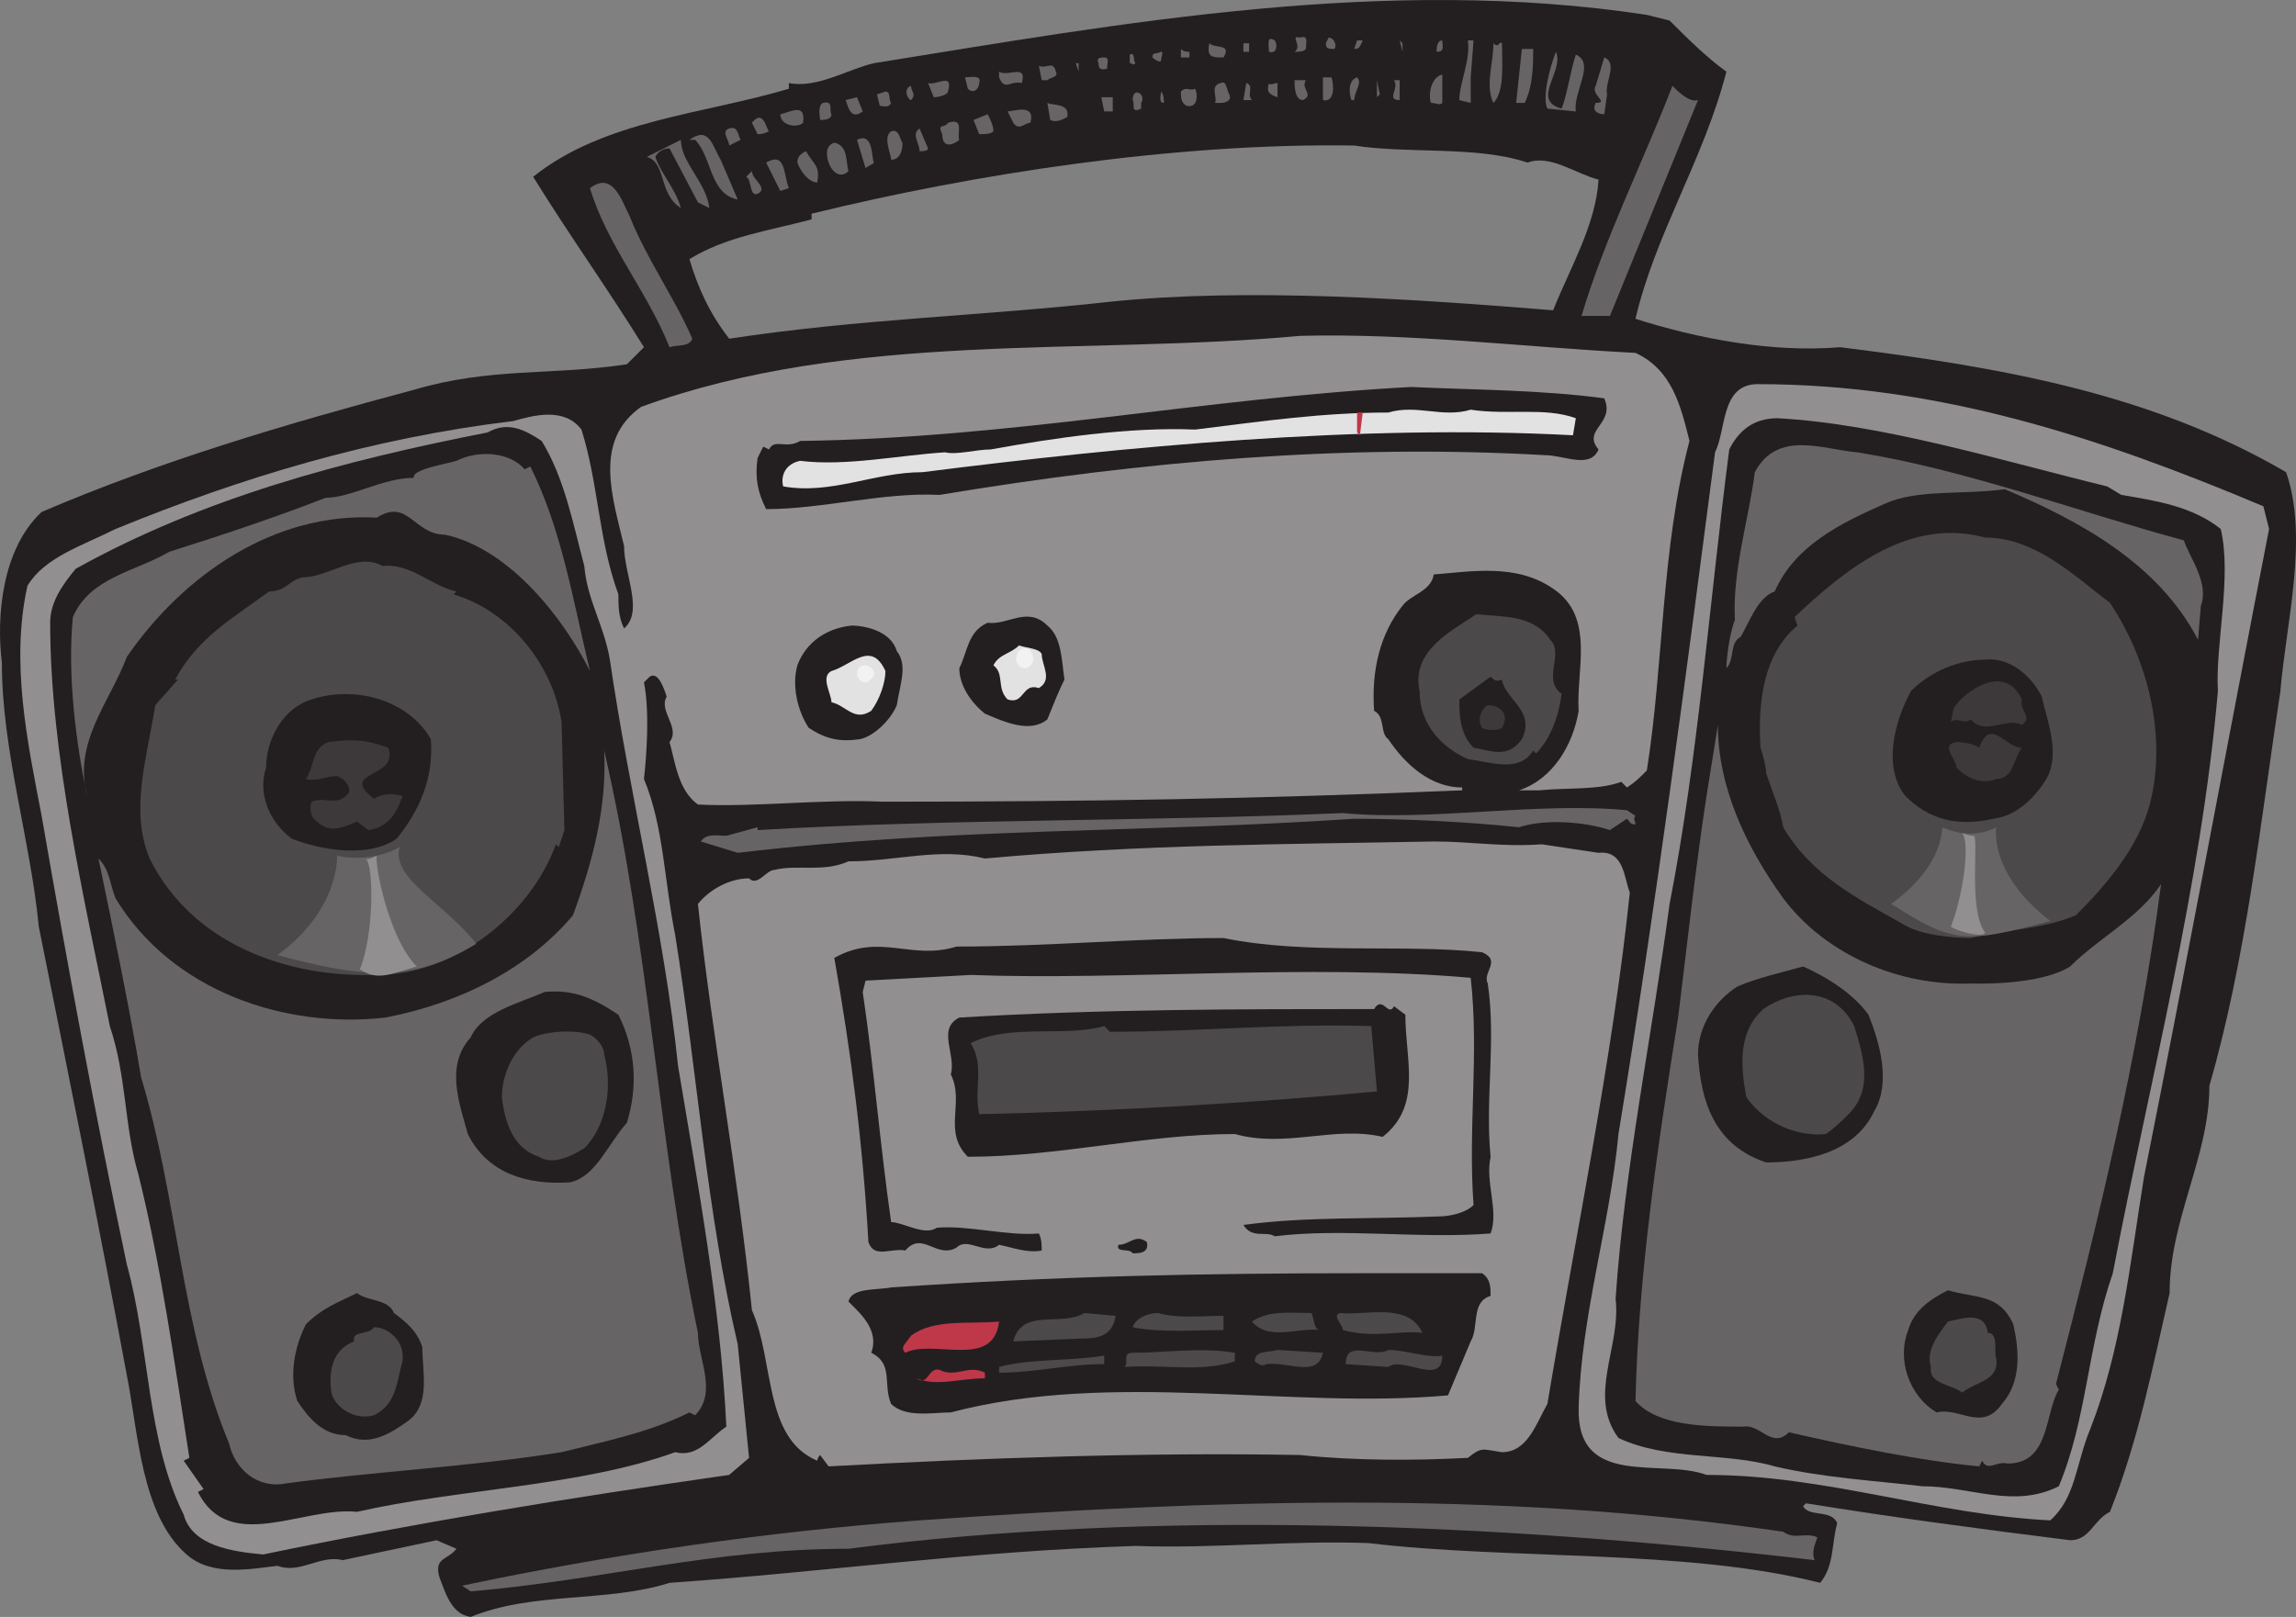
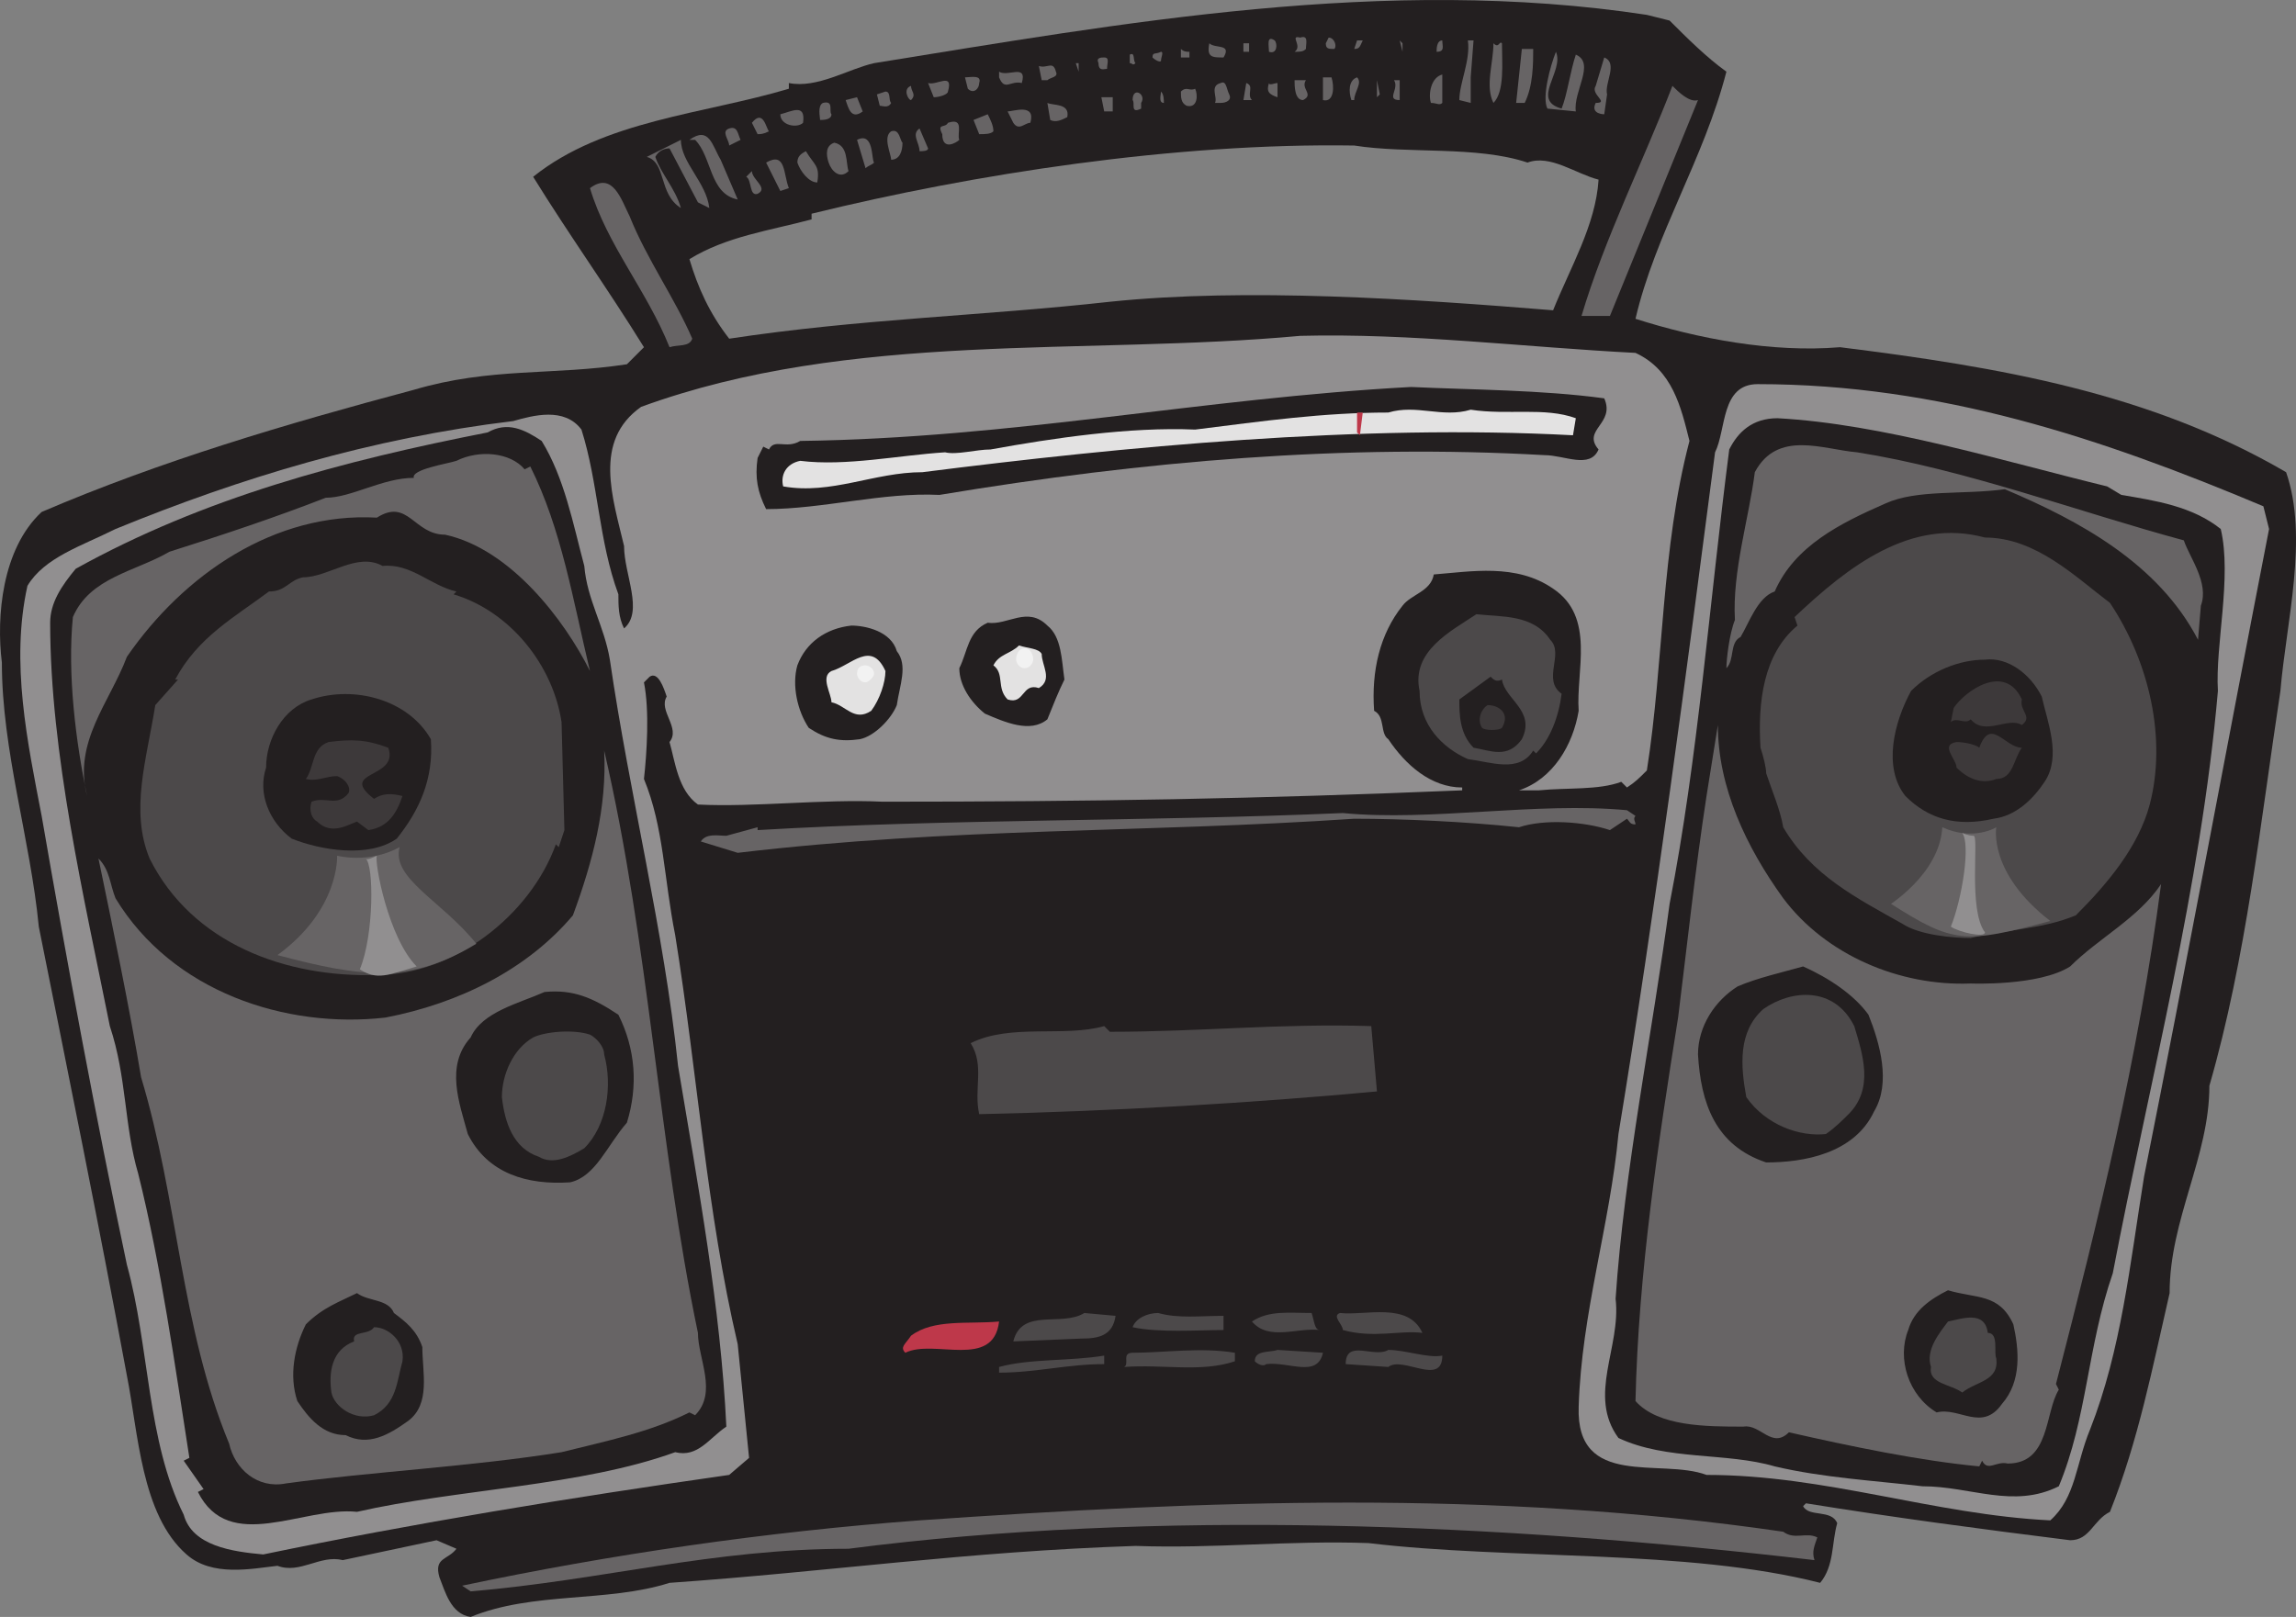
<svg xmlns="http://www.w3.org/2000/svg" width="606.107" height="426.924">
  <rect width="100%" height="100%" fill="#808080" stroke="none" />
  <path fill="#231f20" fill-rule="evenodd" d="M440.743 5.424c4.5 4.5 9.75 9.75 15 13.5-6 23.25-18.75 42.75-24 65.25 16.5 5.25 36 9 54 7.5 42 5.25 81.75 12 117.75 33 6 17.25 0 39.75-1.5 57.75-5.25 34.5-9 70.5-18.75 104.25 0 18.75-10.5 35.25-10.5 54.75-4.5 19.5-8.25 39-15.75 57.75-4.5 2.25-5.25 7.5-10.5 7.5-24-3-46.5-6-69.75-9.75l-.75.75c1.5 3 7.5.75 9 4.5-1.5 5.25-.75 11.25-4.5 15.75-35.25-9-81.75-6-119.25-10.5-21-.75-40.5 1.5-61.5.75-45 1.5-80.25 6.75-123 9.75-16.5 5.25-36 2.25-52.5 9-5.25-.75-6.75-6.75-8.25-10.5-1.5-5.25 2.25-4.5 4.5-7.5l-5.25-2.25-24.75 5.25c-6-1.5-11.25 3.75-17.25 1.5-6.75.75-17.25 3-24-3-12-10.5-12.75-32.25-15.75-47.25-7.5-40.5-15.75-81-23.25-118.5-2.25-23.25-9.75-46.5-9.75-69.75-1.5-12 0-30 10.5-39.75 31.5-13.5 64.5-23.25 98.25-32.25 20.25-6 36.75-3.75 56.25-6.75l4.5-4.5c-9.75-15.75-19.5-29.25-29.25-45 18.75-15 45-16.5 67.5-23.25v-1.5c7.5 1.5 15.75-3.75 22.5-5.25 65.25-10.5 135-23.25 204-12.75l6 1.5m-83.25 33c-47.25-.75-100.5 7.5-143.25 18v1.5c-11.25 3-22.5 4.5-32.25 10.5 2.25 7.5 5.25 14.25 10.5 21 34.5-5.25 66.75-6 100.5-9.75 36-3.75 80.25-.75 117 2.25 4.5-11.25 11.25-22.5 12-34.5-6-1.5-12.75-6.75-18.75-4.5-13.5-4.5-31.5-2.25-45.75-4.5" />
  <path fill="#676465" fill-rule="evenodd" d="M344.743 12.924c-.75.75-1.5.75-3 .75 2.25-1.5-1.5-4.5 1.5-3.75 2.25-.75 1.5 1.5 1.5 3m7.5 0c-1.5 0-2.25 0-2.25-1.5l.75-1.5c1.5 0 2.25 2.25 1.5 3m-15.75-2.25c.75.75.75 3.75-1.5 3 0-1.5-.75-4.5 1.5-3m23.25 0c-.75 1.5-.75 2.25-2.25 2.25l.75-2.25h1.5m10.5 3-.75-3 .75.75zm9 0c0-.75 0-3 1.5-3 0 1.5.75 3-1.5 3m9 6.75v6.75l-3-.75c0-4.5 3-10.5 2.25-15.75h1.5l-.75 9.75m-58.5-6.75h-1.5v-2.25h1.5v2.25m66.75-2.25c0 5.25.75 12.75-2.25 15.75-2.25-4.5 0-10.5 0-15.75 1.5 1.5 1.5-.75 2.25 0m-73.5 3.75c-3 0-4.5 0-3.75-3.75 1.5 1.5 6 0 3.75 3.75m81.75-2.25c0 3.75 0 9.75-2.25 14.25h-2.25l1.5-14.25h3m-90.75.75v1.5h-2.25v-2.25c.75.75 1.5.75 2.25.75m-7.5 2.25c0 .75-1.5 0-2.25-.75 0-1.5.75-.75 2.25-1.5.75 0 0 1.5 0 2.25m105.75 12.75c1.5-3.75 2.25-9.75 3.75-14.25 5.25 2.25-.75 9.75 0 15l-7.5-.75c-1.5-3 .75-11.25 2.25-15 2.25 5.25-6.75 12.75 1.5 15m-112.5-12c-.75.75-.75 0-1.5 0v-2.25c1.5-.75.75 1.5 1.5 2.25m-7.5 1.5c-.75 0-2.25.75-2.25-1.5-.75-1.5.75-1.5 1.5-1.5 1.5 0 .75 1.5.75 3m132 6.75-.75 5.25s-3.75 0-2.25-3c3.75 0-1.5-2.25 0-4.5l2.25-7.5c3.75 1.5 0 6.75.75 9.75m-139.5-6-.75-2.25h.75zm-6 0c.75 1.5-1.5 1.5-2.25 2.25h-1.5l-.75-3.75c2.25.75 3.75-1.5 4.5 1.5m-9 3c-3-.75-4.5 2.25-6-1.5v-1.5c2.25 1.5 7.5-2.25 6 3m111 5.25c-.75.75-1.5 0-3 0-.75-2.25 0-6.75 3-7.5v7.5m-122.25-5.25c0 1.5-1.5 3-3 1.5l-.75-3c1.5 0 4.5-.75 3.75 1.5m93-1.5c.75 2.25.75 6.75-2.25 6v-6h2.25m6 6h-.75c-.75-2.25-.75-5.25 1.5-6 1.5 1.5-.75 3.75-.75 6m-107.25-2.25c0 .75-2.25 1.5-3.75 1.5l-1.5-3.75c2.25.75 6.75-3 5.25 2.25m94.5-3c-1.5 2.25 2.25 3.75-.75 5.25-2.25 0-2.25-3.75-2.25-5.25h3m18.75 4.5v-4.5l.75 3.75zm6 .75c-3.75 0 0-3-1.5-5.25h1.5v5.25m-32.25-4.5v3.75c-2.25-.75-3-1.5-2.25-3.75 0 .75 1.5 0 2.25 0m-12.75 3c.75 1.5-.75 2.25-2.25 2.25h-1.5c.75-1.5-1.5-4.5 1.5-5.25 1.5-.75 1.5 1.5 2.25 3m6 1.5h-2.25l.75-4.5c2.25.75 0 3 1.5 4.5m-90 0c-.75 0-2.25-3 0-3.75 0 1.5 1.5 2.25 0 3.75m75-3c.75 1.5.75 5.25-2.25 4.5-1.5-.75-1.5-2.25-1.5-3.75 1.5-1.5 2.25 0 3.75-.75m132.75 3-23.25 57h-7.5c6-20.25 16.5-41.25 24-60.75 1.5 1.5 4.5 4.5 6.75 3.75m-213 .75c-.75 1.5-2.25.75-3 .75l-.75-3 2.25-.75c1.5 0 .75 2.25 1.5 3m66 0v1.5c-3 1.5-1.5-1.5-2.25-2.25 0-3.75 3.75-1.5 2.25.75m6 0c-1.5 0-.75-2.25-.75-3 .75.75.75 2.25.75 3m-79.5 2.25c-3 2.25-3.75-.75-4.5-3l3-.75 1.5 3.75m66 0h-2.25l-.75-3.75h3v3.75m-9-3 .75 3-.75-3m-65.25 3.75c0 1.5-2.25 1.5-3 1.5 0-.75-.75-3.75.75-4.5 3-.75 1.5 2.25 2.25 3m62.25.75c-1.5.75-3 1.5-4.5.75l-.75-4.5c1.5.75 6 0 5.25 3.75m-69.75 1.5c-1.5 1.5-6 .75-6-2.25 3-.75 6.75-3 6 2.25m60 0c-1.5 0-3 2.25-4.5 0l-1.5-3c1.5 0 7.5-2.25 6 3m-9.75 2.25c-.75.75-2.25.75-3.75.75l-1.5-3.75 3.75-1.5c.75 1.5 1.5 3 1.5 4.5m-59.25 0c-1.5.75-2.25.75-3 .75l-1.5-3c3-3.75 3.75 1.5 4.5 2.25m50.25 2.25c-.75.75-4.5 3-4.5-1.5-1.5-3 .75-1.5 1.5-3 4.5-1.5 2.25 3 3 4.5m-57.75 0-3 1.5c0-1.5-2.25-3.75 0-4.5s2.25 1.5 3 3m49.5 2.25c0 .75-1.5.75-2.25.75 0-2.25-2.25-4.5 0-6l2.25 5.25m-6.75-1.5c0 2.25-.75 4.5-3 4.5 0-1.5-2.25-6 0-7.5 2.25-.75 2.25 2.25 3 3m-43.5 15c-7.5-1.5-6.75-11.25-11.25-15.75h-1.5c5.25-3.75 6 1.5 8.25 5.25l4.5 10.5m36-9.75c-.75.75-1.5.75-2.25 1.5l-2.25-7.5c4.5-2.25 3.75 5.25 4.5 6m-43.5 12-3-1.5-7.5-14.25c-1.5 0-3 .75-3.75 2.25 1.5 4.5 5.25 8.25 6.75 13.5-6-3.75-3.75-12-9-13.5l9-4.5c0 6 6.75 11.25 7.5 18m36.75-9.75c-2.25 2.25-4.5 0-5.25-2.25s-.75-4.5 1.5-5.25c3.75.75 3 5.25 3.75 7.5m-8.25 3c-2.25 0-4.5-3-5.25-5.25 0-1.5.75-2.25 2.25-3 2.25 3.75 3.75 3.75 3 8.25m-7.5 1.5-2.25.75-3.75-7.5c5.25-3 4.5 3 6 6.75m-8.25 1.5c-2.25.75-1.5-3.75-3-4.5l1.5-1.5c0 2.25 4.5 4.5 1.5 6m-33.75 6c4.5 11.25 12 21.75 16.5 32.25-.75 2.25-3.75 1.5-6 2.25-6-15-16.5-27-21-42 6-4.5 8.25 3 10.5 7.5" />
  <path fill="#918f90" fill-rule="evenodd" d="M431.743 93.174c9.75 4.5 12 14.25 14.25 23.25-7.5 28.5-6.75 58.5-11.25 87-2.25 2.25-3 3-5.25 4.5l-1.5-1.5c-6 2.25-14.25 1.5-21.75 2.25h-5.25c9-3 14.25-12 15.75-21-.75-10.5 4.5-24.75-6.75-32.25-9.75-6.75-21.75-4.5-31.5-3.75-.75 4.5-6 5.25-8.25 8.25-6 7.5-8.25 17.25-7.5 27.75 3 1.5 1.5 6 3.75 7.5 4.5 6.75 11.25 12.75 19.5 12.75v.75c-54 2.25-98.25 3-153 3-15.75-.75-33.75 1.5-48.75.75-5.25-3.75-6-11.25-7.5-16.5 3-3.75-3-8.25-.75-12-.75-2.25-2.25-6.75-4.5-5.25l-1.5 1.5c1.5 7.5.75 18.75 0 25.5 5.25 12.75 5.25 26.25 8.25 41.25 6 37.5 8.25 72.75 16.5 108l3 30-5.25 4.5c-42 6-83.25 12.75-123 21-8.25-.75-18.75-2.25-21-10.5-9.75-19.5-9-44.25-15-66-8.25-39-15.75-79.5-22.5-118.5-3.75-19.5-8.25-40.5-3.75-60.75 4.5-7.5 14.25-10.5 23.25-15 33-13.5 67.5-24 105-28.5 5.25-1.5 13.5-3.75 18 2.25 4.5 14.25 4.5 29.25 9.75 43.5 0 3 0 6 1.5 9 5.25-4.5 0-14.25 0-21.75-3-12.75-8.25-27.75 4.5-36.75 55.5-20.25 117-13.5 174-18.75 29.25-.75 59.25 3 88.5 4.5m165.75 40.5 1.5 6c-11.25 57.75-21.75 114.75-33 171-3.75 23.25-6 45.75-14.25 66.75-3.75 9-3.75 18-10.5 24-30.75-1.5-59.25-12-90.75-12-12-4.5-34.5 3.75-33.75-18 .75-24.75 8.25-48 10.5-72 9.75-59.25 18-122.25 25.5-180 3-6 1.5-18 11.25-18 48 0 90.75 14.25 133.5 32.25" />
  <path fill="#231f20" fill-rule="evenodd" d="M423.493 105.174c3 6.75-6 8.25-1.5 13.5-2.25 5.25-9 1.5-14.25 1.5-52.5-3-105.75 1.5-159.75 10.5-15-.75-30.75 3.75-45.75 3.75-2.25-4.5-3-8.25-2.25-13.5l1.5-3 1.5.75c1.5-3 4.5 0 8.25-2.25 56.25-.75 105.75-11.25 161.25-14.25 15.75.75 34.5.75 51 3" />
  <path fill="#e3e2e2" fill-rule="evenodd" d="M388.243 108.174c9.75 1.5 19.5-.75 27.75 2.25l-.75 4.5c-56.25-3-118.5 3-171.75 9.75-12.75 0-24 6-36.75 3.75-.75-3 .75-6 4.5-6.75 12 1.5 26.25-1.5 38.25-2.25 3 .75 8.25-.75 12-.75 16.5-3 36.75-6 54-5.25 18-2.25 33.75-4.5 51-4.5 7.5-2.25 14.25 1.5 21.75-.75" />
  <path fill="#231f20" fill-rule="evenodd" d="m556.243 128.424 3.75 2.25c9 1.5 18.75 3 26.25 9 3 12.75-1.5 30.75-.75 42.75-4.5 51.75-18 102.75-27.75 153.75-6.75 19.5-6.75 38.25-14.25 56.25-12 6-23.25 0-36 0-12.75-1.5-26.25-2.25-39-5.25-12.75-3.75-28.5-1.5-41.25-7.5-8.25-11.25.75-24-.75-36.75 2.25-33.75 9.75-70.5 14.25-104.25 7.5-38.25 10.5-79.5 15.75-120 2.25-4.5 6-8.25 12.75-8.25 27.75 1.5 59.25 11.25 87 18m-402 21c.75 9 5.25 15.75 6.75 24.75 5.25 36 14.25 71.25 18 107.25 5.25 31.5 11.25 63.75 12.75 95.25-4.5 3-7.5 8.25-13.5 6.75-24.75 9-57.75 9.75-84 15.75-14.25-1.5-33.75 11.25-42-5.25l1.5-.75-5.25-7.5 1.5-.75c-3.75-24-7.5-51-13.5-75-3.75-12.75-3-25.5-7.5-39-6.75-33.75-15.75-72-15.75-106.5 0-5.25 3-9.75 6.75-14.25 33.75-18.75 70.5-28.5 108.75-36 5.25-3 9.75-.75 14.25 2.25 6 9.75 8.25 21.75 11.25 33" />
  <path fill="#676465" fill-rule="evenodd" d="M576.493 142.674c1.5 4.5 6.75 11.25 4.5 17.25l-.75 9c-10.5-20.25-31.5-31.5-51-39.75-11.25 1.5-23.25 0-31.5 3.75-12 5.25-24 11.25-29.25 23.25-4.5 1.5-6.75 8.25-9 12-3 1.5-1.5 6-3.75 8.25 0-2.25.75-9 2.25-12.75-.75-12.75 3.75-27 5.25-39 6-11.25 18-6 27-5.25 28.5 4.5 58.5 15.75 86.25 23.25m-438-18.75 1.5-.75c8.25 16.5 11.25 35.25 15.75 54-6.75-13.5-21-32.25-38.25-36-8.25 0-9.75-9.75-18-4.5-27-1.5-51 15-66 36.75-4.5 12-14.25 22.5-10.5 36.75-3-14.25-5.25-32.25-3.75-47.25 4.5-10.5 16.5-12 25.5-17.25 14.25-4.5 27.75-9 41.25-14.25 6.75 0 15-5.25 23.25-5.25-.75-2.25 9-3.75 11.25-4.5 6-3 14.25-2.25 18 2.25" />
  <path fill="#4c494a" fill-rule="evenodd" d="M556.993 159.174c10.5 15.75 15 36 10.5 53.25-3 11.25-11.25 21-19.5 29.25-9 3.75-18.75 3.75-27.75 6-4.5 0-13.5-.75-18-3.75-12-6.75-24-12.75-31.5-25.5-.75-4.5-3-9.75-4.5-14.25 0-1.5-.75-4.5-1.5-6.75-.75-12 .75-24.75 9.75-32.25l-.75-2.25c14.25-13.5 30.75-26.25 50.25-21 13.5 0 24 10.5 33 17.25m-436.5-3-.75.75c15 4.5 26.25 18.75 28.5 33.75l.75 28.5-1.5 4.5-.75-.75c-6.75 18.75-27 34.5-47.25 34.5-24 .75-48.75-8.25-60-30.75-5.25-12.75-.75-26.25 1.5-40.5l6-6.75h-.75c6-11.25 15.75-16.5 24.75-23.25 4.5 0 5.25-3 9-3.75 6.75 0 14.25-6.75 21-3 7.5-.75 12.75 5.25 19.5 6.75m288.75 12.75c3.75 3.75-2.25 10.5 3 14.25-.75 6-3 12-6.75 15.75l-.75-.75c-3.75 6-11.25 3-17.25 2.25-6.75-3-12.75-9-12.75-18-2.25-10.5 8.25-15.75 15-20.25 6.75.75 15 0 19.5 6.75" />
  <path fill="#231f20" fill-rule="evenodd" d="M276.493 165.174c3.75 3 3.75 9 4.5 14.25-1.5 3-3 6.75-4.5 10.5-4.5 3.75-11.25.75-16.5-1.5-3.75-3-6.75-7.5-6.75-12 2.25-4.5 2.25-9.75 7.5-12 5.25.75 10.5-4.5 15.75.75m-39.75 6.75c3 3.75.75 9 0 14.25-1.5 3.75-6 8.25-9.75 9-5.25.75-9 0-13.5-3-3-4.5-4.5-11.25-3-16.5 2.25-6 7.5-9.75 14.25-10.5 3.75 0 10.5 1.5 12 6.75" />
  <path fill="#e3e2e2" fill-rule="evenodd" d="M274.993 172.674c0 3 3 6.75-.75 9-4.5-1.5-3.75 4.5-8.25 3-3-3-.75-6.75-3.75-9 1.5-3 4.5-3 6.75-5.25 2.25.75 5.25.75 6 2.25m-41.25 4.5c0 3-1.5 7.5-3.75 10.5-4.5 3-6.75-1.5-10.5-2.25 0-2.25-3-6.75 0-8.25 5.25-1.5 10.5-8.25 14.25 0" />
  <path fill="#231f20" fill-rule="evenodd" d="M538.993 183.924c1.5 6.75 5.25 15.75.75 22.5-3 4.5-7.5 9-13.5 9.75-9.75 2.25-17.25 0-23.25-6-6-7.5-3-19.5 1.5-27.75 5.25-5.25 12.75-8.25 19.5-8.25 6-.75 12 3.75 15 9.75m-142.5-4.5c.75 5.25 9 8.25 5.25 15.75-3.75 5.25-8.25 3-12.75 2.25-3.75-3.75-3.75-9-3.75-12.75l8.25-6c.75.75 1.5 1.5 3 .75" />
  <path fill="#3d393a" fill-rule="evenodd" d="M533.743 184.674c-.75 3 3 4.5 0 6.75-3.75-2.25-9.75 3-13.5-1.5-1.5 1.5-3.75-.75-5.25.75l.75-3.75c3-4.5 13.5-12 18-2.25" />
  <path fill="#231f20" fill-rule="evenodd" d="M113.743 195.174c.75 10.5-3 18.75-9 26.25-7.5 5.25-20.25 3-27.75 0-6-4.5-9-12-6.75-18.75 0-7.5 4.5-15.75 12-18 11.25-3.75 25.5 0 31.5 10.5" />
  <path fill="#3d393a" fill-rule="evenodd" d="M396.493 192.174c-.75.75-4.5.75-5.25 0-1.5-2.25 0-5.25 1.5-6 3 0 6 2.25 3.75 6" />
  <path fill="#676465" fill-rule="evenodd" d="M470.743 237.174c11.25 15 30.75 23.25 49.5 22.5 0 0 18 .75 26.25-4.5 7.5-7.5 18-12.75 24-21.75-6 45.75-16.5 88.5-27.75 132l.75 1.5c-3.75 6-2.25 19.5-13.5 19.5-3-.75-5.25 2.25-6.75-.75l-.75 1.5c-15.75-1.5-33.75-5.25-50.25-9-4.5 4.5-7.5-2.25-12-1.5-9.75 0-22.5 0-28.5-6.75.75-33.75 6-68.25 11.25-101.25 2.25-18 4.5-39 7.5-58.5l3-18.75c0 16.5 7.5 32.25 17.25 45.75" />
  <path fill="#3d393a" fill-rule="evenodd" d="M533.743 197.424c-2.25 3-2.25 8.25-6.75 8.25-3.75 1.5-7.5 0-10.5-3 0-2.25-4.5-6 0-6.75 2.25 0 5.25.75 6 1.5 3-8.25 6.75 0 11.25 0m-431.25 0c3 8.25-13.5 6-3.75 13.5 2.25-1.5 4.5-1.5 7.5-.75-1.5 4.5-3.75 8.25-9 9l-3-2.25c-2.25.75-6.75 3.75-10.5 0-1.5-.75-2.25-3-1.5-5.25 3.75-1.5 6.75 1.5 9.75-2.25.75-1.5-.75-3.75-3-4.5-3 0-5.25 1.5-8.25.75 2.25-3 1.5-8.25 6-9.75 6-.75 9.75-.75 15.75 1.5" />
  <path fill="#676465" fill-rule="evenodd" d="M184.243 351.924c0 6.75 5.25 15.75-.75 21.75l-1.5-.75c-10.5 5.25-21.75 7.5-33.75 10.5-23.25 3.75-51 5.25-72.75 8.25-7.5 1.5-13.5-3.75-15-10.5-12.75-30.75-13.5-64.5-23.25-96.75-3-18-7.5-39.75-11.25-57.75 3 3 3 6.75 4.5 10.5 15 24.75 45 34.5 71.25 31.5 19.5-3.75 37.5-12.75 49.5-27 5.25-14.25 9-28.5 8.25-43.5 12 51.75 14.25 103.5 24.75 153.75m247.5-136.5c-.75.75 0 1.5 0 2.25-1.5 0-1.5-.75-2.25-1.5l-4.5 3c-6.75-2.25-17.25-3-24-.75-14.25-1.5-30.75-2.25-43.5-2.25-55.5 3.75-105.75 2.25-162.75 9l-9.75-3c1.5-2.25 4.5-1.5 6.75-1.5l8.25-2.25v.75c51-3 102.75-2.25 154.5-4.5 23.25 2.25 51-3 75-.75l2.25 1.5" />
-   <path fill="#918f90" fill-rule="evenodd" d="M421.993 225.174c6.75-.75 6.75 6.75 8.25 10.5-4.5 43.5-14.25 90-21.75 135-3 5.25-5.25 12.75-12 12.75-5.25-.75-5.25-1.5-9 1.5-14.25.75-30 .75-44.25-.75-40.5-.75-83.25.75-124.5 3l-2.25-3c-.75.75-.75 1.5-.75 1.5-14.25-6-11.25-26.25-17.25-39.75-3.75-36.75-10.5-72-14.25-107.25 3-3.75 8.25-6.75 13.5-6.75 2.25 2.25 4.5-2.25 6.75-2.25 6-1.5 12.75.75 19.5-2.25 12.75 0 24-3.75 36-.75 41.25-3.75 80.25-3.75 118.5-4.5 9.75 0 18 1.5 28.5.75l15 2.25" />
  <path fill="#231f20" fill-rule="evenodd" d="M391.243 251.424c5.25 2.25 0 5.25 1.5 8.25 2.25 15-.75 30.75.75 45.75-1.5 6.75 2.25 14.25 0 20.25-18.75 1.5-39-1.5-57 .75-2.25-1.5-6 .75-8.25-3 16.5-2.25 33.75-1.5 51.75-2.25 2.25 0 6.75-.75 9-3-1.5-20.25 1.5-39.75-.75-60-42.75-3.75-91.5.75-132-.75l-27.75 1.5-.75 3c3 20.25 4.5 39.75 7.5 60.75 3 0 9 3.75 12 1.5 8.25-.75 18.75 2.25 27 1.5.75 1.5.75 3 .75 4.5-3.75.75-7.5-.75-11.25-1.5-3.75 3-8.25-2.25-11.25.75-5.25 3-9-4.5-13.5.75-3.75-.75-8.25 2.25-9.75-2.25-1.5-26.25-4.5-49.5-9-75 12-6.75 20.25.75 32.25-3 24 0 48-2.25 70.5-2.25 21.75 4.5 47.25 1.5 68.25 3.75m102 16.5c3 7.5 6 18 1.5 25.5-5.25 11.25-18.75 13.5-28.5 13.5-13.5-4.5-17.25-15.75-18-28.5 0-7.5 4.5-14.25 10.5-18 5.25-2.25 12-3.75 17.25-5.25 6.75 3 13.5 7.5 17.25 12.75m-330 0c4.5 9 5.25 18.75 2.25 28.5-5.25 6-8.25 14.25-15 15.75-11.25.75-21.75-2.25-27-12.75-2.25-8.25-6-18 .75-25.5 3-6.75 12.75-9 19.5-12 7.5-.75 12.75 1.5 19.5 6" />
  <path fill="#4c494a" fill-rule="evenodd" d="M489.493 270.924c2.25 7.5 5.25 16.5-1.5 23.25-1.5 1.5-3.75 3.75-6 5.25-6.75.75-15.75-2.25-21-9.75-1.5-8.25-2.25-17.25 4.5-23.25 7.5-5.25 18.75-6 24 4.5" />
  <path fill="#231f20" fill-rule="evenodd" d="M370.993 267.924c0 12 4.5 24-6 32.25-12.75-3-25.5 3-39-.75-23.25 0-46.5 6-70.5 6-6.75-6.75-.75-14.25-4.5-21.75 1.5-5.25-3.75-12 2.25-15 36.75-2.25 75-2.25 109.5-2.25 2.25-3.75 3.75 2.25 5.25-.75l3 2.25" />
  <path fill="#4c494a" fill-rule="evenodd" d="M363.493 288.174c-32.25 3-69.75 5.25-105 6-1.5-6.75 1.5-12.75-2.25-18.75 10.5-5.25 24.75-1.5 35.25-4.5l1.5 1.5c24 0 45-2.25 69-1.5l1.5 17.25m-207.75-15c1.5.75 3.75 3 3.75 5.25 2.25 8.25.75 18.75-5.25 24.75-3.75 2.25-8.25 4.5-12 2.25-6.75-2.25-9-9-9.75-15.75 0-6 3-12.75 8.25-15.75 3-1.5 10.5-2.25 15-.75" />
  <path fill="#231f20" fill-rule="evenodd" d="M302.743 327.924c.75 3-2.25 3-3.75 3-.75-1.5-4.5 0-3.75-2.25 3 0 4.5-3 7.5-.75m88.5 8.25c2.25 1.5 2.25 3.75 2.25 6-5.25 1.5-3 8.25-5.25 12l-6 14.25c-42 3.75-88.5-6.75-131.25 4.5-4.5 0-12 1.5-15.75-2.25-2.25-5.25.75-10.5-5.25-13.5 2.25-6-3-10.5-6-13.5.75-3.75 7.5-3 11.25-3.75 44.25-3 81.75-3.75 124.5-3.75h31.5m140.25 13.5c1.5 6.75 2.25 15-3 21-5.25 7.5-11.25.75-17.25 2.25-7.5-4.5-10.5-14.25-7.5-21.75 1.5-5.25 6-8.25 10.5-10.5 7.5 2.25 13.5.75 17.25 9m-427.5-3c3 2.25 6 4.5 7.5 9 0 6.75 2.25 15-3.75 19.5-5.25 3.75-10.5 6.75-16.5 3.75-6 0-9.75-4.5-12.75-9-2.25-6.75-.75-14.25 2.25-20.25 4.5-4.5 9-6 13.5-8.25 3 2.25 8.25 1.5 9.75 5.25" />
  <path fill="#4c494a" fill-rule="evenodd" d="M346.243 346.674c.75 2.25.75 4.5 2.25 4.5-6-.75-13.5 3-18-2.25 4.5-3 9.75-2.25 15.75-2.25m29.25 5.25c-6-.75-12.75 1.5-21-.75 0-1.5-3-3.75-.75-4.5 6.75.75 18-3 21.75 5.25m-81-4.5c-.75 5.25-4.5 6-9 6l-18 .75c2.25-9 12.75-3.75 18.75-7.5l8.25.75m28.5 0v3.75c-6.75 0-17.25.75-24-.75.75-2.25 3.75-3.75 6.75-3.75 5.25 1.5 11.25.75 17.25.75m204 11.25c.75 6-5.25 6-9 9-3-2.25-9-2.25-8.25-6.75-1.5-4.5 2.25-9 4.5-12 3.75-.75 9.75-3 10.5 3 3 0 1.5 5.25 2.25 6.75" />
  <path fill="#be384a" fill-rule="evenodd" d="M263.743 348.924c-1.5 12.75-17.25 4.5-24.75 8.25-1.5-1.5 0-2.25 1.5-4.5 6-4.5 15-3 23.25-3.75" />
  <path fill="#4c494a" fill-rule="evenodd" d="M106.243 359.424c-1.5 5.25-1.5 11.25-7.5 14.25-5.25 1.5-10.5-2.25-11.25-6-.75-5.25 0-11.25 6-13.5-.75-3 3.75-1.5 5.25-3.75 3.75 0 8.25 3.75 7.5 9m219.75 0c-9 3-18.75.75-29.25 1.5 1.5-.75-.75-3.75 2.25-3.75 8.25 0 18-1.5 27 0v2.25m23.25-2.25c-1.5 6.75-9 2.25-15 3-.75.75-2.25 0-3-.75 0-3 3.75-2.25 6-3l12 .75m31.5.75c0 8.25-10.5 0-14.25 3l-11.25-.75c0-6.75 7.5-1.5 11.25-3.75 4.5 0 10.5 2.25 14.25 1.5m-89.25 1.5v.75c-9.75 0-18 2.25-27.75 2.25v-1.5c8.25-2.25 18.75-1.5 27.75-3v1.5" />
-   <path fill="#be384a" fill-rule="evenodd" d="M259.993 362.424v1.5c-6.75 0-12.75 2.25-18 0 3 2.25 3-3 6-2.25 4.5 2.25 7.5-1.5 12 .75" />
  <path fill="#676465" fill-rule="evenodd" d="M479.743 405.924c-.75 2.25-1.5 3.75-.75 6-83.25-9.75-174-13.5-255-3-36 0-64.5 8.25-99.75 11.25l-2.25-1.5c39-8.25 80.25-14.25 120.75-17.25 75.75-5.25 150.75-8.25 228 3 3 2.25 6 0 9 1.5m-374.25-182.25c-8.25 4.5-16.5 2.25-16.5 2.25s.75 14.25-15.75 26.25c22.5 6 35.25 7.5 52.5-3-9-11.25-22.5-17.25-20.25-25.5m407.25-5.25c8.25 3.75 14.25 0 14.25 0s-2.25 12 14.25 24.75c-22.5 6-25.5 6-42-4.5-1.5.75 12.75-7.5 13.5-20.25" />
  <path fill="#918f90" fill-rule="evenodd" d="M96.493 226.674s0 .75 3-.75c-.75 1.5 3 21.75 10.5 29.25-7.5 2.25-10.5 3.75-15 .75 3.75-9 3.75-27.75 1.5-29.25m421.5-6.75s1.5.75 3 .75-1.5 19.5 3 25.5c0 1.5-6.75 0-9-1.5 3-7.5 5.25-21.75 3-24.75" />
  <path fill="#f2f2f2" fill-rule="evenodd" d="M226.243 177.924c0 .75.75 2.25 2.25 2.25.75 0 2.25-1.5 2.25-2.25 0-1.5-1.5-2.25-2.25-2.25-1.5 0-2.25.75-2.25 2.25m42-3.75c0 .75.75 2.25 2.25 2.25s2.25-1.5 2.25-2.25c0-1.5-.75-3-2.25-3s-2.25 1.5-2.25 3" />
  <path fill="#be384a" fill-rule="evenodd" d="M358.243 114.174v-5.25h1.5l-.75 6-.75-.75" />
</svg>